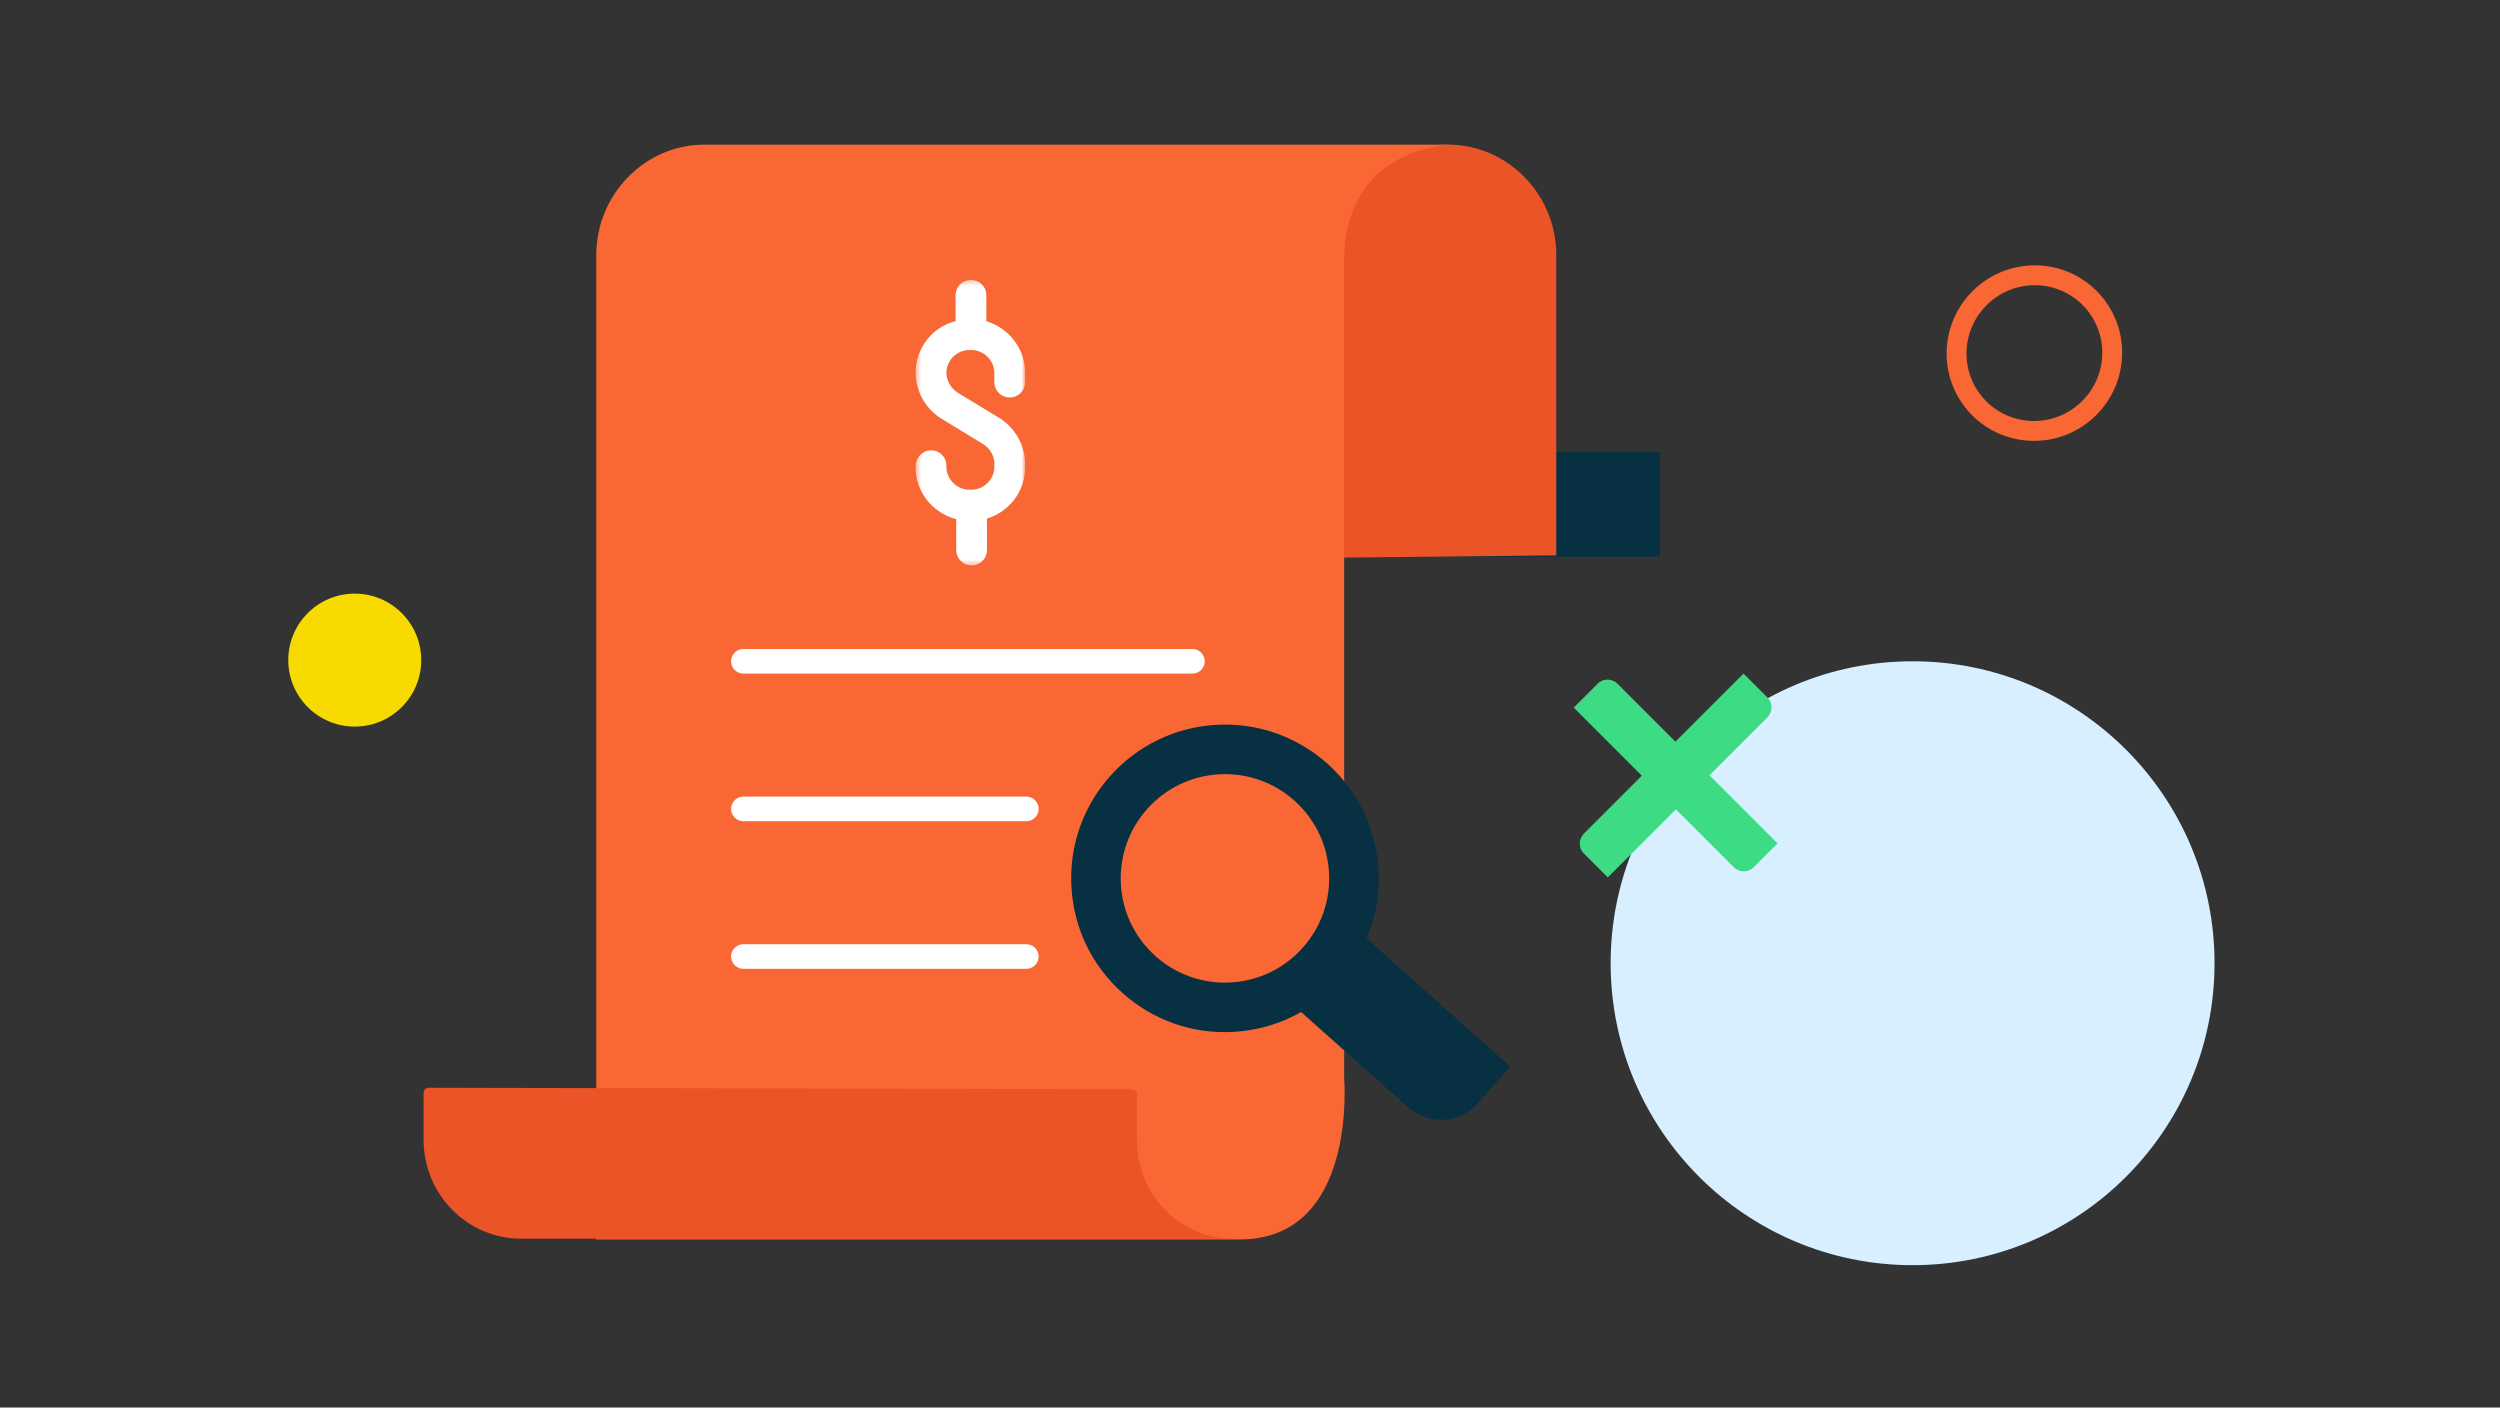
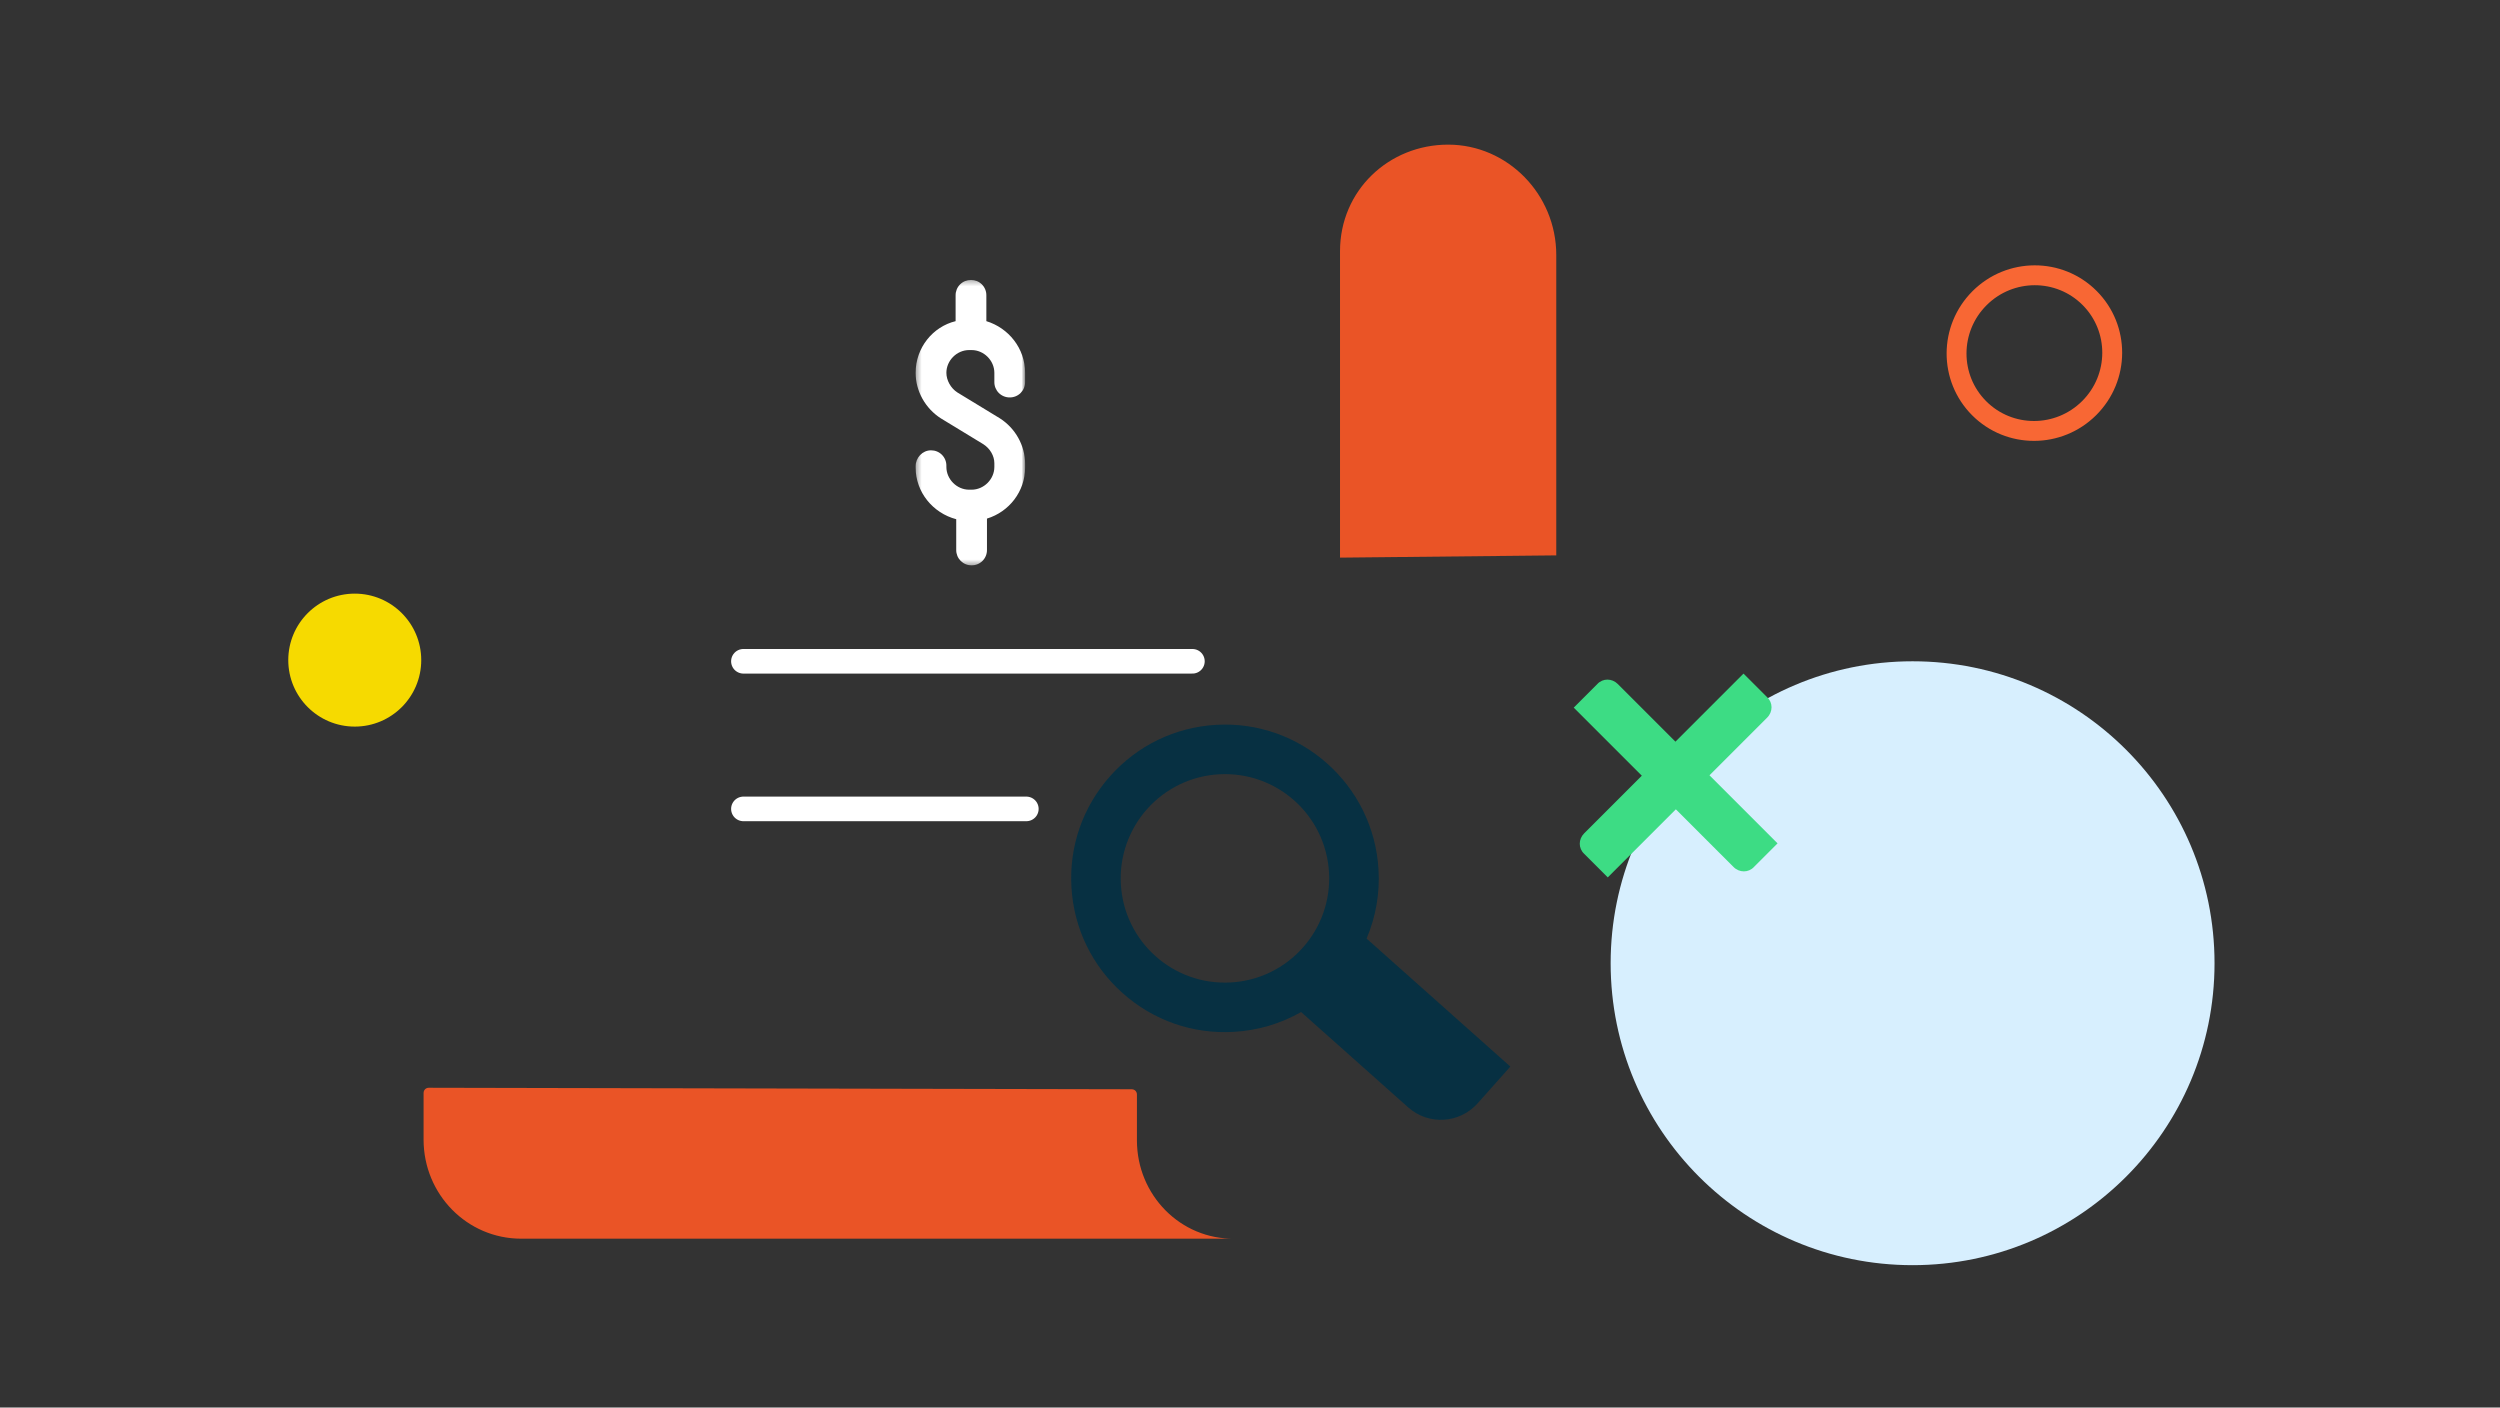
<svg xmlns="http://www.w3.org/2000/svg" width="476" height="268" viewBox="0 0 476 268" fill="none">
  <rect x="0" y="0" width="476" height="268" fill="#333333" stroke="none" />
-   <path d="M136.861 86.093H316.035V106H136.861V86.093Z" fill="#073042" />
  <path d="M296.314 105.744V48.556C296.314 36.975 287.021 27.539 275.727 27.539C264.432 27.539 255.139 36.26 255.139 47.84V106.173L296.314 105.744Z" fill="#EA5426" />
-   <path d="M113.532 235.989V48.556C113.532 36.975 122.825 27.539 134.12 27.539H276.661C276.661 27.539 255.931 27.539 255.931 49.842V205.393C255.931 205.393 258.504 235.989 236.058 235.989H113.532Z" fill="#F86734" />
  <path d="M216.471 217.117V208.396C216.471 207.824 216.043 207.395 215.47 207.395L81.651 207.109C81.078 207.109 80.649 207.539 80.649 208.11V216.974C80.649 227.411 88.942 235.846 99.235 235.846H235.057C224.763 235.989 216.471 227.554 216.471 217.117Z" fill="#EA5426" />
-   <path d="M141.545 154.015H195.414M141.545 182.12H195.414M141.545 125.909H227.034" stroke="white" stroke-width="4.684" stroke-linecap="round" />
+   <path d="M141.545 154.015H195.414H195.414M141.545 125.909H227.034" stroke="white" stroke-width="4.684" stroke-linecap="round" />
  <mask id="mask0_89_5240" style="mask-type:luminance" maskUnits="userSpaceOnUse" x="174" y="53" width="22" height="55">
    <path d="M174.335 53.302H195.18V107.64H174.335V53.302Z" fill="white" />
  </mask>
  <g mask="url(#mask0_89_5240)">
    <path d="M182.065 98.857V104.712C182.061 105.098 182.134 105.48 182.28 105.837C182.425 106.194 182.641 106.518 182.913 106.791C183.186 107.063 183.51 107.279 183.867 107.425C184.224 107.571 184.606 107.644 184.991 107.64C185.377 107.644 185.759 107.571 186.116 107.425C186.473 107.279 186.798 107.064 187.07 106.791C187.343 106.518 187.558 106.194 187.704 105.837C187.85 105.48 187.923 105.098 187.919 104.712V98.74C192.135 97.452 195.181 93.587 195.181 89.02V88.317C195.181 84.805 193.307 81.525 190.379 79.652L182.298 74.733C181.01 73.913 180.191 72.391 180.191 70.985C180.191 68.643 182.181 66.652 184.523 66.652H184.991C187.334 66.652 189.325 68.643 189.325 70.986V72.742C189.321 73.127 189.394 73.51 189.54 73.867C189.686 74.224 189.901 74.548 190.174 74.821C190.446 75.093 190.771 75.309 191.128 75.454C191.485 75.6 191.867 75.674 192.253 75.67C192.638 75.674 193.021 75.6 193.378 75.454C193.735 75.309 194.059 75.093 194.331 74.821C194.604 74.548 194.82 74.224 194.965 73.867C195.111 73.51 195.184 73.127 195.181 72.742V70.985C195.181 66.301 192.018 62.436 187.802 61.148V56.231C187.806 55.846 187.733 55.463 187.587 55.106C187.442 54.749 187.226 54.425 186.954 54.153C186.681 53.88 186.357 53.664 186 53.519C185.643 53.373 185.261 53.3 184.875 53.303C184.49 53.3 184.107 53.373 183.75 53.519C183.393 53.664 183.069 53.88 182.796 54.153C182.524 54.425 182.308 54.749 182.162 55.106C182.017 55.463 181.943 55.846 181.947 56.231V61.149C177.614 62.203 174.335 66.185 174.335 70.986C174.335 74.5 176.209 77.779 179.137 79.653L187.217 84.571C188.505 85.39 189.325 86.796 189.325 88.201V88.904C189.325 91.246 187.334 93.237 184.991 93.237H184.523C182.181 93.237 180.191 91.246 180.191 88.903V88.669C180.194 88.284 180.121 87.901 179.975 87.545C179.83 87.188 179.614 86.864 179.341 86.591C179.069 86.319 178.744 86.103 178.388 85.957C178.031 85.812 177.648 85.739 177.263 85.742C175.623 85.742 174.335 87.148 174.335 88.787V89.021C174.335 93.706 177.614 97.686 182.065 98.857Z" fill="white" />
  </g>
  <path d="M364.157 240.888C395.907 240.888 421.647 215.149 421.647 183.399C421.647 151.648 395.907 125.909 364.157 125.909C332.406 125.909 306.667 151.648 306.667 183.399C306.667 215.149 332.406 240.888 364.157 240.888Z" fill="#D7EFFE" />
  <path d="M67.545 138.344C74.536 138.344 80.204 132.676 80.204 125.686C80.204 118.694 74.535 113.027 67.545 113.027C60.554 113.027 54.887 118.694 54.887 125.686C54.887 132.676 60.554 138.344 67.545 138.344Z" fill="#F6DA00" />
  <path fill-rule="evenodd" clip-rule="evenodd" d="M232.08 147.427C229.477 147.575 226.929 148.236 224.583 149.372C222.236 150.508 220.138 152.097 218.407 154.047C216.673 155.992 215.339 158.261 214.482 160.722C213.626 163.184 213.262 165.79 213.414 168.392C214.049 179.339 223.43 187.692 234.377 187.057C236.98 186.909 239.528 186.248 241.874 185.112C244.22 183.976 246.319 182.388 248.049 180.438C249.786 178.494 251.121 176.225 251.978 173.763C252.835 171.301 253.197 168.694 253.044 166.092C252.409 155.145 243.027 146.791 232.08 147.427ZM204.006 168.947C203.544 161.136 206.164 153.622 211.367 147.777C216.571 141.934 223.73 138.463 231.55 138.01C247.663 137.066 261.533 149.416 262.468 165.537C262.743 170.043 261.966 174.551 260.198 178.704L287.57 203.076L281.341 210.073C277.9 213.937 271.985 214.287 268.121 210.846L247.732 192.693C243.814 194.922 239.432 196.213 234.931 196.465C227.121 196.927 219.607 194.308 213.764 189.104C207.929 183.91 204.459 176.749 204.006 168.947Z" fill="#073042" />
  <path d="M319.083 154.094L330.069 165.08C331.175 166.186 332.913 166.186 333.941 165.08L338.446 160.576L325.485 147.614L336.47 136.628C337.577 135.522 337.577 133.783 336.47 132.756L331.965 128.251L319.003 141.212L308.018 130.227C306.911 129.12 305.173 129.12 304.145 130.227L299.641 134.732L312.602 147.693L301.617 158.678C300.51 159.785 300.51 161.524 301.617 162.551L306.121 167.056L319.083 154.094Z" fill="#3DDC84" />
  <path d="M397.791 77.69C403.598 71.892 403.629 62.509 397.861 56.734C392.094 50.958 382.712 50.976 376.905 56.775C371.098 62.574 371.067 71.955 376.834 77.732C382.602 83.507 391.985 83.489 397.791 77.69Z" stroke="#F86734" stroke-width="3.785" stroke-miterlimit="10" />
</svg>